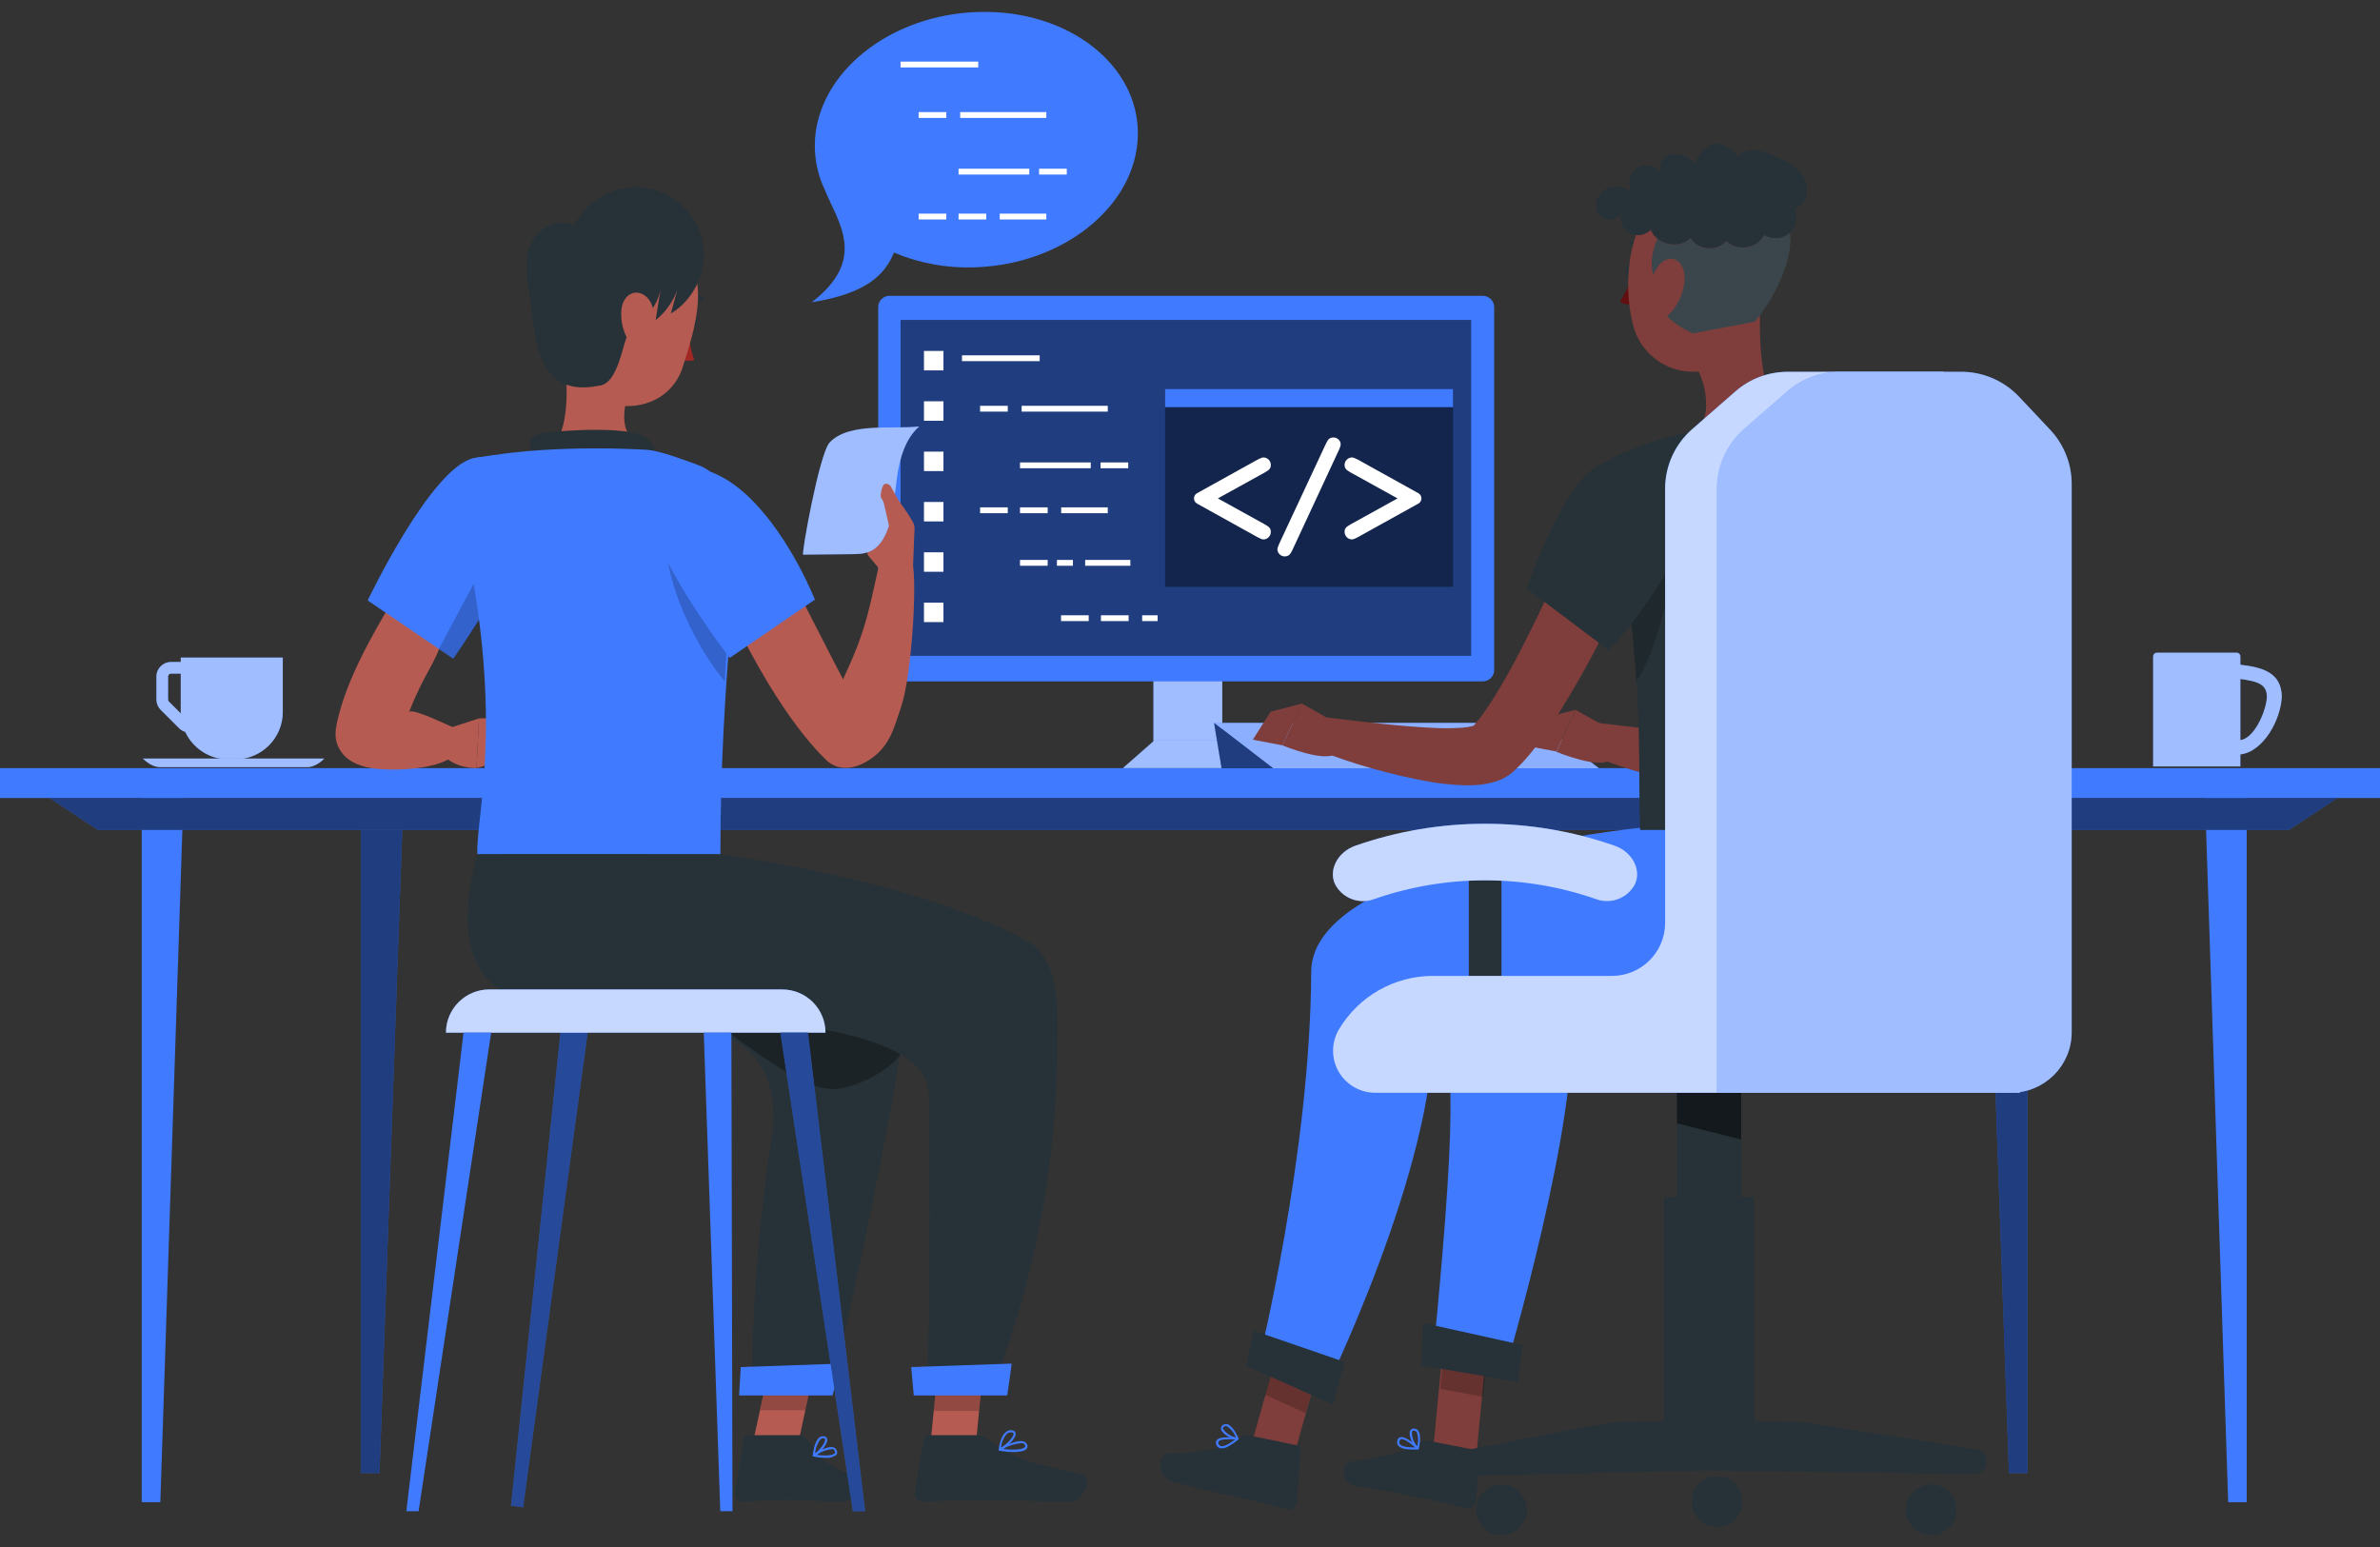
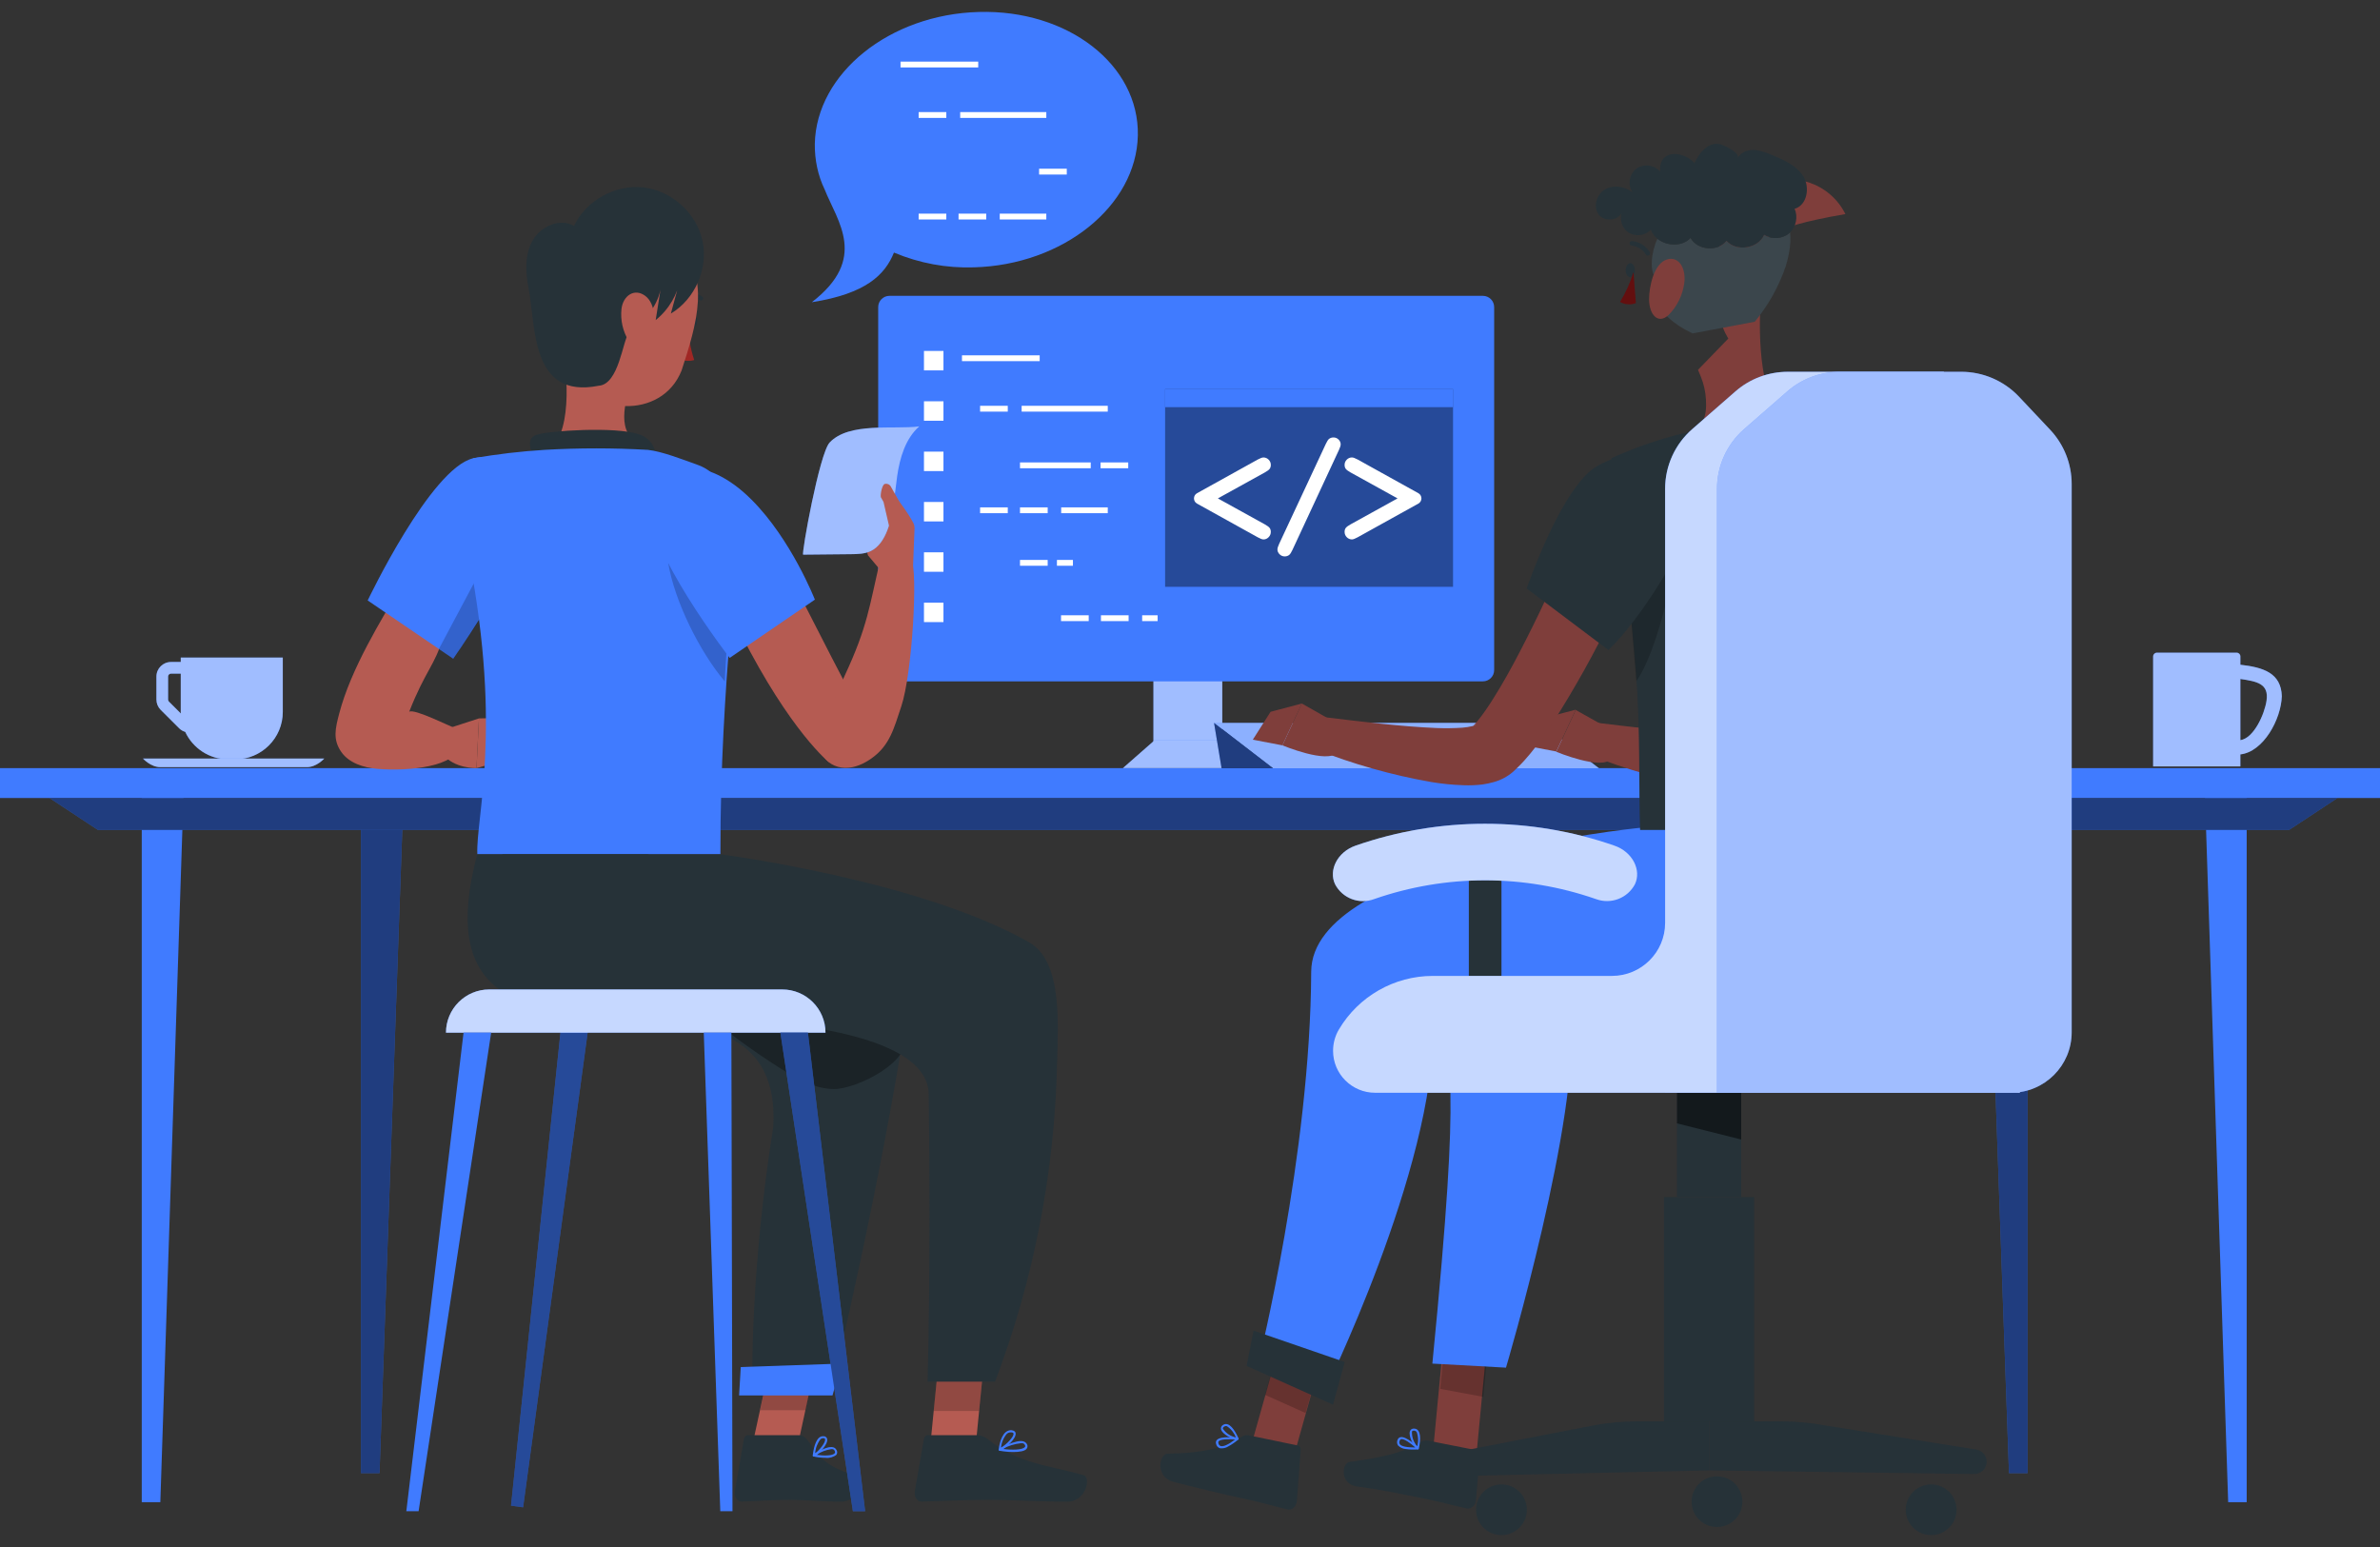
<svg xmlns="http://www.w3.org/2000/svg" xmlns:xlink="http://www.w3.org/1999/xlink" version="1.1" id="Layer_1" x="0px" y="0px" width="400px" height="260px" viewBox="50 120 400 260" enable-background="new 50 120 400 260" xml:space="preserve">
  <rect x="50" y="120" width="400" height="260" fill="#333333" stroke="none" />
  <g>
    <rect x="50" y="249.096" fill="#407BFF" width="400" height="5.021" />
    <polygon fill="#407BFF" points="73.825,252.7 73.825,372.473 76.947,372.473 80.872,252.7  " />
    <polygon fill="#407BFF" points="110.664,256.616 110.664,367.579 113.785,367.579 117.711,256.616  " />
    <g>
      <g opacity="0.5">
        <g>
          <g>
            <defs>
              <rect id="SVGID_1_" x="110.664" y="256.615" width="7.046" height="110.963" />
            </defs>
            <clipPath id="SVGID_2_">
              <use xlink:href="#SVGID_1_" overflow="visible" />
            </clipPath>
            <polygon clip-path="url(#SVGID_2_)" points="110.664,256.616 110.664,367.579 113.785,367.579 117.711,256.616      " />
          </g>
        </g>
      </g>
    </g>
    <polygon fill="#407BFF" points="427.595,252.7 427.595,372.473 424.484,372.473 420.547,252.7  " />
    <polygon fill="#407BFF" points="390.765,256.616 390.765,367.579 387.645,367.579 383.719,256.616  " />
    <g>
      <g opacity="0.5">
        <g>
          <g>
            <defs>
              <rect id="SVGID_3_" x="383.719" y="256.615" width="7.048" height="110.963" />
            </defs>
            <clipPath id="SVGID_4_">
              <use xlink:href="#SVGID_3_" overflow="visible" />
            </clipPath>
            <polygon clip-path="url(#SVGID_4_)" points="390.765,256.616 390.765,367.579 387.645,367.579 383.719,256.616      " />
          </g>
        </g>
      </g>
    </g>
    <polygon fill="#407BFF" points="434.709,259.491 66.466,259.491 58.321,254.118 442.855,254.118  " />
    <g>
      <g opacity="0.5">
        <g>
          <g>
            <defs>
              <rect id="SVGID_5_" x="58.321" y="254.118" width="384.534" height="5.374" />
            </defs>
            <clipPath id="SVGID_6_">
              <use xlink:href="#SVGID_5_" overflow="visible" />
            </clipPath>
            <polygon clip-path="url(#SVGID_6_)" points="434.709,259.491 66.466,259.491 58.321,254.118 442.855,254.118      " />
          </g>
        </g>
      </g>
    </g>
    <g>
      <path fill="#407BFF" d="M76.289,233.701v3.875c0,0.652,0.255,1.266,0.717,1.728l3.115,3.107c0.286,0.285,0.632,0.479,1.009,0.595    c1.27,2.725,4.03,4.618,7.242,4.618h1.164c4.414,0,7.994-3.569,7.994-7.972v-9.135H80.38v0.741h-1.64    C77.388,231.256,76.289,232.353,76.289,233.701 M78.252,233.701c0-0.268,0.218-0.486,0.488-0.486h1.64v6.437    c0,0.087,0.009,0.174,0.012,0.26l-1.996-1.992c-0.091-0.091-0.144-0.216-0.144-0.344V233.701z" />
      <g opacity="0.5">
        <g>
          <g>
            <defs>
              <rect id="SVGID_7_" x="76.289" y="230.515" width="21.239" height="17.109" />
            </defs>
            <clipPath id="SVGID_8_">
              <use xlink:href="#SVGID_7_" overflow="visible" />
            </clipPath>
            <path clip-path="url(#SVGID_8_)" fill="#FFFFFF" d="M76.289,233.701v3.875c0,0.652,0.255,1.266,0.717,1.728l3.115,3.107       c0.286,0.285,0.632,0.479,1.009,0.595c1.27,2.725,4.03,4.618,7.242,4.618h1.164c4.414,0,7.994-3.569,7.994-7.972v-9.135H80.38       v0.741h-1.64C77.388,231.256,76.289,232.353,76.289,233.701 M78.252,233.701c0-0.268,0.218-0.486,0.488-0.486h1.64v6.437       c0,0.087,0.009,0.174,0.012,0.26l-1.996-1.992c-0.091-0.091-0.144-0.216-0.144-0.344V233.701z" />
          </g>
        </g>
      </g>
      <path fill="#407BFF" d="M101.598,248.931h-24.67c-1.603,0-2.905-1.448-2.905-1.448h30.479    C104.504,247.484,103.202,248.931,101.598,248.931" />
      <g opacity="0.5">
        <g>
          <g>
            <defs>
              <rect id="SVGID_9_" x="74.025" y="247.483" width="30.479" height="1.449" />
            </defs>
            <clipPath id="SVGID_10_">
              <use xlink:href="#SVGID_9_" overflow="visible" />
            </clipPath>
            <path clip-path="url(#SVGID_10_)" fill="#FFFFFF" d="M101.598,248.931h-24.67c-1.603,0-2.905-1.448-2.905-1.448h30.479       C104.504,247.484,103.202,248.931,101.598,248.931" />
          </g>
        </g>
      </g>
      <path fill="#407BFF" d="M433.5,236.996c-0.129-3.886-3.092-4.837-6.966-5.277v-1.418c-0.006-0.343-0.289-0.612-0.63-0.605h-0.014    h-13.363c-0.347-0.015-0.64,0.256-0.655,0.604v0.002v18.512h14.66v-2.023C430.414,246.355,433.383,240.889,433.5,236.996     M426.534,244.396v-10.282c2.847,0.418,4.813,0.807,4.396,3.646C430.592,240.028,428.808,244.062,426.534,244.396" />
      <g opacity="0.5">
        <g>
          <g>
            <defs>
              <rect id="SVGID_11_" x="411.874" y="229.695" width="21.626" height="19.119" />
            </defs>
            <clipPath id="SVGID_12_">
              <use xlink:href="#SVGID_11_" overflow="visible" />
            </clipPath>
            <path clip-path="url(#SVGID_12_)" fill="#FFFFFF" d="M433.5,236.996c-0.129-3.886-3.092-4.837-6.966-5.277v-1.418       c-0.006-0.343-0.289-0.612-0.63-0.605h-0.014h-13.363c-0.347-0.015-0.64,0.256-0.655,0.604v0.002v18.512h14.66v-2.023       C430.414,246.355,433.383,240.889,433.5,236.996 M426.534,244.396v-10.282c2.847,0.418,4.813,0.807,4.396,3.646       C430.592,240.028,428.808,244.062,426.534,244.396" />
          </g>
        </g>
      </g>
    </g>
    <rect x="243.854" y="225.221" fill="#407BFF" width="11.568" height="23.448" />
    <g>
      <g opacity="0.5">
        <g>
          <g>
            <defs>
              <rect id="SVGID_13_" x="243.853" y="225.22" width="11.569" height="23.449" />
            </defs>
            <clipPath id="SVGID_14_">
              <use xlink:href="#SVGID_13_" overflow="visible" />
            </clipPath>
            <rect x="243.854" y="225.221" clip-path="url(#SVGID_14_)" fill="#FFFFFF" width="11.568" height="23.448" />
          </g>
        </g>
      </g>
    </g>
    <polygon fill="#407BFF" points="260.647,249.089 238.727,249.089 244.073,244.394 255.3,244.394  " />
    <g>
      <g opacity="0.5">
        <g>
          <g>
            <defs>
              <rect id="SVGID_15_" x="238.727" y="244.394" width="21.919" height="4.695" />
            </defs>
            <clipPath id="SVGID_16_">
              <use xlink:href="#SVGID_15_" overflow="visible" />
            </clipPath>
            <polygon clip-path="url(#SVGID_16_)" fill="#FFFFFF" points="260.647,249.089 238.727,249.089 244.073,244.394 255.3,244.394             " />
          </g>
        </g>
      </g>
    </g>
    <polygon fill="#407BFF" points="308.839,241.497 254.042,241.497 263.946,249.118 318.731,249.118  " />
    <g>
      <g opacity="0.4">
        <g>
          <g>
            <defs>
              <rect id="SVGID_17_" x="254.042" y="241.497" width="64.688" height="7.62" />
            </defs>
            <clipPath id="SVGID_18_">
              <use xlink:href="#SVGID_17_" overflow="visible" />
            </clipPath>
            <polygon clip-path="url(#SVGID_18_)" fill="#FFFFFF" points="308.839,241.497 254.042,241.497 263.946,249.118        318.731,249.118      " />
          </g>
        </g>
      </g>
    </g>
    <polygon fill="#407BFF" points="255.309,249.118 254.042,241.497 263.946,249.118  " />
    <g>
      <g opacity="0.5">
        <g>
          <g>
            <defs>
              <rect id="SVGID_19_" x="254.042" y="241.497" width="9.903" height="7.62" />
            </defs>
            <clipPath id="SVGID_20_">
              <use xlink:href="#SVGID_19_" overflow="visible" />
            </clipPath>
            <polygon clip-path="url(#SVGID_20_)" points="255.309,249.118 254.042,241.497 263.946,249.118      " />
          </g>
        </g>
      </g>
      <path fill="#407BFF" d="M199.489,169.721h99.736c1.045,0,1.894,0.845,1.894,1.889v61.015c0,1.043-0.847,1.889-1.894,1.889h-99.736    c-1.043,0-1.892-0.845-1.892-1.889V171.61C197.596,170.567,198.446,169.721,199.489,169.721" />
      <g opacity="0.5">
        <g>
          <g>
            <defs>
-               <rect id="SVGID_21_" x="201.358" y="173.771" width="95.894" height="56.463" />
-             </defs>
+               </defs>
            <clipPath id="SVGID_22_">
              <use xlink:href="#SVGID_21_" overflow="visible" />
            </clipPath>
            <rect x="201.358" y="173.771" clip-path="url(#SVGID_22_)" width="95.895" height="56.464" />
          </g>
        </g>
      </g>
      <g opacity="0.4">
        <g>
          <g>
            <defs>
              <rect id="SVGID_23_" x="245.816" y="185.384" width="48.39" height="33.236" />
            </defs>
            <clipPath id="SVGID_24_">
              <use xlink:href="#SVGID_23_" overflow="visible" />
            </clipPath>
            <rect x="245.816" y="185.384" clip-path="url(#SVGID_24_)" width="48.39" height="33.236" />
          </g>
        </g>
      </g>
      <rect x="245.816" y="185.384" fill="#407BFF" width="48.39" height="3.045" />
      <path fill="#FFFFFF" d="M254.683,203.765l7.911,4.374c0.396,0.223,0.662,0.42,0.792,0.595c0.13,0.174,0.195,0.395,0.195,0.665    c0,0.341-0.122,0.637-0.368,0.887c-0.247,0.249-0.532,0.375-0.858,0.375c-0.215,0-0.536-0.12-0.964-0.356l-10.206-5.663    c-0.688-0.381-0.688-1.368,0-1.75l10.206-5.662c0.428-0.23,0.745-0.345,0.952-0.345c0.334,0,0.625,0.123,0.87,0.368    c0.248,0.247,0.37,0.54,0.37,0.881c0,0.269-0.065,0.492-0.197,0.666c-0.13,0.174-0.395,0.372-0.792,0.594L254.683,203.765z" />
      <path fill="#FFFFFF" d="M275.037,195.611l-7.828,16.832c-0.197,0.42-0.377,0.693-0.536,0.82c-0.207,0.167-0.456,0.25-0.75,0.25    c-0.333,0-0.622-0.118-0.864-0.357c-0.243-0.237-0.364-0.507-0.364-0.808c0-0.214,0.097-0.527,0.286-0.939l7.853-16.819    c0.199-0.419,0.373-0.693,0.523-0.82c0.216-0.166,0.465-0.25,0.751-0.25c0.333,0,0.619,0.117,0.858,0.35    c0.237,0.234,0.356,0.502,0.356,0.804C275.324,194.886,275.229,195.199,275.037,195.611" />
      <path fill="#FFFFFF" d="M284.881,203.765l-7.912-4.374c-0.396-0.223-0.659-0.42-0.791-0.594c-0.131-0.174-0.196-0.397-0.196-0.666    c0-0.341,0.123-0.634,0.368-0.881c0.247-0.245,0.537-0.368,0.87-0.368c0.207,0,0.525,0.114,0.955,0.345l10.204,5.662    c0.688,0.382,0.688,1.369,0,1.75l-10.204,5.663c-0.43,0.237-0.748,0.356-0.955,0.356c-0.337,0-0.631-0.126-0.878-0.377    c-0.233-0.237-0.36-0.551-0.36-0.884c0-0.27,0.065-0.492,0.196-0.665c0.132-0.175,0.395-0.373,0.791-0.595L284.881,203.765z" />
      <rect x="205.289" y="178.982" fill="#FFFFFF" width="3.276" height="3.268" />
      <rect x="205.289" y="187.444" fill="#FFFFFF" width="3.276" height="3.268" />
      <rect x="205.289" y="195.904" fill="#FFFFFF" width="3.276" height="3.268" />
      <rect x="205.289" y="204.366" fill="#FFFFFF" width="3.276" height="3.268" />
      <rect x="205.289" y="212.826" fill="#FFFFFF" width="3.276" height="3.268" />
      <rect x="205.289" y="221.286" fill="#FFFFFF" width="3.276" height="3.268" />
      <rect x="211.677" y="179.719" fill="#FFFFFF" width="13.06" height="0.979" />
      <rect x="214.721" y="188.202" fill="#FFFFFF" width="4.652" height="0.979" />
      <rect x="234.967" y="197.719" fill="#FFFFFF" width="4.652" height="0.979" />
      <rect x="214.721" y="205.271" fill="#FFFFFF" width="4.652" height="0.979" />
      <rect x="221.429" y="205.271" fill="#FFFFFF" width="4.652" height="0.979" />
      <rect x="221.429" y="197.719" fill="#FFFFFF" width="11.886" height="0.979" />
      <rect x="228.352" y="205.271" fill="#FFFFFF" width="7.827" height="0.979" />
      <rect x="228.326" y="223.409" fill="#FFFFFF" width="4.651" height="0.979" />
      <rect x="235.034" y="223.409" fill="#FFFFFF" width="4.65" height="0.979" />
      <rect x="241.959" y="223.409" fill="#FFFFFF" width="2.598" height="0.979" />
      <rect x="221.705" y="188.202" fill="#FFFFFF" width="14.474" height="0.979" />
      <rect x="221.429" y="214.106" fill="#FFFFFF" width="4.652" height="0.979" />
      <rect x="227.635" y="214.106" fill="#FFFFFF" width="2.688" height="0.979" />
-       <rect x="232.381" y="214.106" fill="#FFFFFF" width="7.595" height="0.979" />
    </g>
    <g>
      <path fill="#407BFF" d="M241.234,142.759c-0.239,11.848-12.579,21.777-27.563,22.173c-4.595,0.154-9.141-0.687-13.425-2.481    c-1.505,3.722-4.688,6.913-13.807,8.342c9.515-7.332,4.312-13.533,2.141-18.991c-1.102-2.282-1.667-4.912-1.636-7.616    c0.241-11.853,12.581-21.778,27.564-22.173C229.501,121.586,241.474,130.912,241.234,142.759" />
      <rect x="201.349" y="130.355" fill="#FFFFFF" width="13.059" height="0.979" />
      <rect x="204.393" y="138.839" fill="#FFFFFF" width="4.651" height="0.979" />
      <rect x="224.638" y="148.355" fill="#FFFFFF" width="4.652" height="0.979" />
      <rect x="204.393" y="155.907" fill="#FFFFFF" width="4.651" height="0.979" />
      <rect x="211.101" y="155.907" fill="#FFFFFF" width="4.652" height="0.979" />
-       <rect x="211.101" y="148.355" fill="#FFFFFF" width="11.886" height="0.979" />
      <rect x="218.025" y="155.907" fill="#FFFFFF" width="7.826" height="0.979" />
      <rect x="211.376" y="138.839" fill="#FFFFFF" width="14.475" height="0.979" />
    </g>
    <polygon fill="#7F3E3B" points="297.887,367.193 290.733,365.059 292.402,347.564 299.555,349.699  " />
    <g>
      <g opacity="0.2" enable-background="new    ">
        <g>
          <g>
            <defs>
              <rect id="SVGID_25_" x="292.059" y="343.622" width="8.086" height="11.143" />
            </defs>
            <clipPath id="SVGID_26_">
              <use xlink:href="#SVGID_25_" overflow="visible" />
            </clipPath>
            <polygon clip-path="url(#SVGID_26_)" points="300.145,345.746 292.99,343.622 292.059,353.424 299.29,354.765      " />
          </g>
        </g>
      </g>
      <path fill="#407BFF" d="M340.229,259.139c0,0-49.193,4.141-47.984,25.455c0.989,17.448,3.58,12.705-1.512,64.582l12.375,0.681    c0,0,12.589-42.434,10.893-59.29c13.865,0,45.609,1.214,50.223-11.269c2.291-6.34,3.404-13.039,3.287-19.776L340.229,259.139z" />
-       <polygon fill="#263238" points="305.076,352.246 288.904,349.485 289.17,342.348 305.91,346.058   " />
      <path fill="#263238" d="M289.996,362.124l8.263,1.63c0.291,0.044,0.5,0.352,0.472,0.694l-0.687,7.795    c-0.126,0.839-0.797,1.407-1.512,1.282c-2.866-0.624-4.221-1.086-7.851-1.804c-2.237-0.439-7.351-1.516-10.461-1.861    c-3.111-0.347-2.737-3.977-1.394-4.163c6.045-0.797,9.479-1.769,11.825-3.283C289.061,362.144,289.532,362.042,289.996,362.124" />
      <path fill="#407BFF" d="M286.289,363.538c0.65,0.087,1.31,0.106,1.963,0.059c0.067-0.001,0.127-0.045,0.147-0.107    c0.033-0.058,0.033-0.129,0-0.186c-0.207-0.205-2.062-1.957-3.013-1.762c-0.225,0.039-0.408,0.196-0.481,0.411    c-0.157,0.312-0.134,0.687,0.06,0.979C285.316,363.287,285.789,363.504,286.289,363.538 M287.87,363.272    c-1.366,0-2.326-0.157-2.61-0.559c-0.114-0.191-0.114-0.433,0-0.626c0.031-0.107,0.117-0.188,0.225-0.216    C285.985,361.764,287.104,362.587,287.87,363.272" />
      <path fill="#407BFF" d="M288.262,363.595h0.078c0.058-0.021,0.102-0.068,0.117-0.127c0-0.088,0.541-2.174-0.088-3.006    c-0.155-0.227-0.412-0.361-0.687-0.362c-0.303-0.043-0.596,0.126-0.707,0.411c-0.305,0.773,0.54,2.486,1.198,3.044    C288.197,363.581,288.229,363.594,288.262,363.595 M287.752,360.453c0.14,0.022,0.263,0.101,0.343,0.215    c0.288,0.773,0.32,1.616,0.088,2.409c-0.594-0.671-0.91-1.543-0.881-2.438c0-0.098,0.106-0.205,0.362-0.194L287.752,360.453z" />
      <polygon fill="#7F3E3B" points="265.994,369.915 259.183,366.861 263.894,350.1 270.703,353.154   " />
      <g opacity="0.2" enable-background="new    ">
        <g>
          <g>
            <defs>
              <rect id="SVGID_27_" x="262.619" y="345.787" width="9.234" height="11.699" />
            </defs>
            <clipPath id="SVGID_28_">
              <use xlink:href="#SVGID_27_" overflow="visible" />
            </clipPath>
            <polygon clip-path="url(#SVGID_28_)" points="271.854,348.842 265.044,345.787 262.619,354.431 269.431,357.486      " />
          </g>
        </g>
      </g>
      <path fill="#407BFF" d="M325.588,259.139c-0.324,0-55.149,5.63-55.218,24.182c-0.119,30.683-8.901,65.855-8.901,65.855    l10.835,5.355c0,0,18.871-38.129,18.586-62.046c15.081-4.318,54.099,2.937,58.71-9.536c3.779-10.202,1.738-23.81,1.738-23.81    L325.588,259.139L325.588,259.139z" />
      <polygon fill="#263238" points="274.036,356.083 259.512,349.564 260.682,343.632 275.999,348.909   " />
      <path fill="#263238" d="M259.862,361.228l8.281,1.716c0.286,0.053,0.489,0.39,0.462,0.763l-0.647,8.568    c-0.111,0.931-0.782,1.567-1.501,1.425c0-0.001,0-0.001-0.002-0.001c-2.865-0.66-4.219-1.169-7.851-1.919    c-2.236-0.457-8.33-1.935-11.402-2.733c-3.071-0.801-2.384-4.704-0.981-4.729c6.074-0.089,10.009-1.081,12.346-2.771    C258.958,361.259,259.412,361.145,259.862,361.228" />
      <path fill="#407BFF" d="M256.459,363.079c0.577-0.312,1.119-0.686,1.616-1.113c0.055-0.045,0.078-0.117,0.057-0.186    c-0.021-0.063-0.076-0.108-0.144-0.114c-0.287-0.045-2.819-0.373-3.477,0.355c-0.147,0.171-0.197,0.402-0.132,0.618    c0.057,0.346,0.295,0.634,0.624,0.756C255.511,363.476,256.031,363.362,256.459,363.079 M257.567,361.935    c-1.065,0.835-1.958,1.241-2.428,1.097c-0.209-0.091-0.353-0.289-0.376-0.514c-0.036-0.104-0.014-0.22,0.062-0.3    C255.175,361.867,256.549,361.839,257.567,361.935" />
      <path fill="#407BFF" d="M258.075,361.966l0.072-0.052c0.036-0.045,0.042-0.105,0.018-0.158c-0.052-0.07-0.858-2.076-1.857-2.381    c-0.261-0.084-0.542-0.039-0.763,0.117c-0.269,0.148-0.402,0.461-0.324,0.755c0.211,0.804,1.905,1.681,2.773,1.74    C258.024,361.988,258.05,361.979,258.075,361.966 M255.792,359.736c0.125-0.069,0.272-0.084,0.408-0.041    c0.692,0.457,1.221,1.118,1.513,1.893c-0.88-0.185-1.656-0.701-2.168-1.442c-0.058-0.077-0.033-0.229,0.18-0.372L255.792,359.736z    " />
      <path fill="#7F3E3B" d="M344.214,199.946c1.443,3.094,2.629,6.07,3.817,9.164c1.187,3.094,2.237,6.188,3.209,9.359    c0.972,3.172,1.816,6.423,2.493,9.79c0.738,3.5,1.106,7.067,1.099,10.642c-0.012,2.101-0.326,4.187-0.932,6.198    c-0.384,1.231-0.934,2.404-1.639,3.485c-0.41,0.613-0.88,1.184-1.403,1.703l-0.424,0.41c-0.235,0.197-0.49,0.411-0.735,0.579    c-0.414,0.284-0.854,0.525-1.315,0.724c-0.68,0.301-1.39,0.527-2.119,0.677c-0.573,0.12-1.152,0.206-1.736,0.254    c-0.997,0.062-1.997,0.062-2.994,0c-1.771-0.085-3.534-0.281-5.28-0.589c-6.513-1.182-12.894-3.003-19.048-5.443l1.425-5.394    c6.23,0.744,12.59,1.536,18.585,1.811c1.491,0,2.944,0.069,4.299,0c0.603-0.03,1.204-0.106,1.794-0.224    c0.491-0.088,0.915-0.266,0.767-0.255c-0.098,0.033-0.189,0.08-0.275,0.138c-0.098,0.058-0.19,0.127-0.274,0.206    c0,0,0.05-0.079,0.088-0.167c0.129-0.28,0.227-0.572,0.296-0.872c0.218-1.077,0.309-2.174,0.266-3.271    c-0.144-2.803-0.562-5.588-1.247-8.311c-0.667-2.937-1.531-5.794-2.473-8.704c-0.943-2.907-1.963-5.814-3.082-8.712    s-2.296-5.806-3.455-8.538L344.214,199.946z" />
      <path fill="#7F3E3B" d="M321.339,242.974l-6.507-3.652l-3.269,7.03c0,0,7.605,3.161,9.206,1.185L321.339,242.974z" />
      <polygon fill="#7F3E3B" points="309.563,240.654 306.59,245.353 311.564,246.303 314.834,239.273   " />
      <path fill="#7F3E3B" d="M329.042,205.53c-1.246,3.123-2.552,6.109-3.926,9.134c-1.372,3.025-2.746,6.001-4.199,8.978    c-2.923,6.06-6.2,11.945-9.813,17.622c-0.98,1.449-1.962,2.888-3.061,4.327c-0.55,0.724-1.157,1.44-1.806,2.174    c-0.353,0.372-0.638,0.713-1.05,1.096l-0.589,0.568l-0.333,0.312c-0.934,0.798-2.034,1.379-3.22,1.704    c-0.625,0.177-1.26,0.311-1.903,0.401c-1.047,0.125-2.104,0.169-3.161,0.126c-1.82-0.059-3.638-0.237-5.436-0.538    c-6.652-1.171-13.169-3.015-19.447-5.501l1.432-5.405c6.35,0.763,12.835,1.576,18.939,1.831c1.439,0.055,2.881,0.036,4.316-0.059    c0.581-0.047,1.154-0.138,1.718-0.274c0.186-0.043,0.362-0.108,0.53-0.196c0.06,0,0-0.067-0.267,0.099    c-0.096,0.054-0.184,0.119-0.264,0.196c0,0,0.066-0.088,0.098-0.118l0.273-0.304c0.179-0.176,0.394-0.469,0.599-0.705    c0.402-0.51,0.814-1.058,1.227-1.654c0.814-1.165,1.609-2.458,2.396-3.77c1.569-2.624,3.032-5.414,4.464-8.233    c1.434-2.82,2.806-5.698,4.161-8.596c2.698-5.775,5.338-11.7,7.851-17.524L329.042,205.53z" />
      <path fill="#7F3E3B" d="M275.317,241.94l-6.517-3.701l-3.268,7.03c0,0,7.605,3.171,9.215,1.195L275.317,241.94z" />
      <polygon fill="#7F3E3B" points="263.541,239.628 260.557,244.317 265.532,245.268 268.8,238.238   " />
      <path fill="#7F3E3B" d="M345.893,170.794l-4.161,4.807l-6.35,6.554c0.13,0.322,0.305,0.742,0.485,1.187    c0.488,1.208,0.777,2.491,0.847,3.792c0.138,2.627-0.115,4.848-4.267,6.629c0,0-4.356,5.678,6.005,4.101    c10.363-1.575,11.924-6.94,11.924-6.94C345.783,187.662,345.529,176.824,345.893,170.794" />
      <path fill="#263238" d="M324.764,165.37c0,0.646-0.324,1.195-0.757,1.213c-0.43,0.02-0.774-0.489-0.784-1.135    c-0.01-0.646,0.334-1.195,0.757-1.214C324.402,164.215,324.754,164.723,324.764,165.37" />
      <path fill="#263238" d="M326.934,162.963c-0.129-0.001-0.247-0.068-0.314-0.177c-0.514-0.843-1.392-1.4-2.375-1.508    c-0.209-0.01-0.374-0.182-0.374-0.391c0.006-0.21,0.183-0.377,0.394-0.372c1.24,0.109,2.354,0.799,3.003,1.86    c0.109,0.18,0.058,0.412-0.117,0.528C327.083,162.941,327.01,162.963,326.934,162.963" />
      <path fill="#630F0F" d="M324.529,165.733c-0.527,1.763-1.286,3.447-2.258,5.011c0.816,0.46,1.796,0.531,2.67,0.197    L324.529,165.733z" />
-       <path fill="#7F3E3B" d="M346.481,162.111c-0.383,7.989-0.206,12.727-4.18,16.956c-3.871,4.258-10.469,4.577-14.737,0.714    c-1.563-1.416-2.66-3.272-3.143-5.325c-1.806-7.078-0.864-18.953,6.869-22.517c5.215-2.578,11.538-0.45,14.123,4.754    C346.245,158.371,346.614,160.24,346.481,162.111" />
+       <path fill="#7F3E3B" d="M346.481,162.111c-0.383,7.989-0.206,12.727-4.18,16.956c-1.563-1.416-2.66-3.272-3.143-5.325c-1.806-7.078-0.864-18.953,6.869-22.517c5.215-2.578,11.538-0.45,14.123,4.754    C346.245,158.371,346.614,160.24,346.481,162.111" />
      <path fill="#263238" d="M350.115,164.774c-1.158,3.387-2.916,6.54-5.202,9.3l-10.421,1.958c0,0-8.235-3.436-6.035-9.095    c-1.394-1.175-0.874-4.807,0.107-6.805c1.571,1.253,4.151,1.362,5.563-0.146c1.139,2.085,4.555,2.379,6.036,0.499    c1.698,1.88,5.318,1.302,6.34-1.018c1.256,0.822,3.059,0.705,4.199-0.274c0.048-0.049,0.098-0.088,0.146-0.137    C351.018,160.486,350.851,162.356,350.115,164.774" />
      <g opacity="0.1">
        <g>
          <g>
            <defs>
              <rect id="SVGID_29_" x="327.605" y="159.057" width="23.304" height="16.976" />
            </defs>
            <clipPath id="SVGID_30_">
              <use xlink:href="#SVGID_29_" overflow="visible" />
            </clipPath>
            <path clip-path="url(#SVGID_30_)" fill="#FFFFFF" d="M350.115,164.774c-1.158,3.387-2.916,6.54-5.202,9.3l-10.421,1.958       c0,0-8.235-3.436-6.035-9.095c-1.394-1.175-0.874-4.807,0.107-6.805c1.571,1.253,4.151,1.362,5.563-0.146       c1.139,2.085,4.555,2.379,6.036,0.499c1.698,1.88,5.318,1.302,6.34-1.018c1.256,0.822,3.059,0.705,4.199-0.274       c0.048-0.049,0.098-0.088,0.146-0.137C351.018,160.486,350.851,162.356,350.115,164.774" />
          </g>
        </g>
      </g>
      <path fill="#263238" d="M351.615,155.092c0.589,1.312,0.265,2.965-0.765,3.965c-0.05,0.048-0.1,0.088-0.147,0.137    c-1.139,0.979-2.943,1.097-4.199,0.274c-1.02,2.32-4.64,2.898-6.338,1.018c-1.483,1.88-4.897,1.586-6.036-0.499    c-1.412,1.508-3.994,1.399-5.563,0.146c-0.412-0.323-0.757-0.734-0.981-1.213c-0.06-0.108-0.1-0.216-0.138-0.323    c-0.089,0.097-0.179,0.186-0.274,0.264c-0.952,0.783-2.453,0.9-3.494,0.206c-0.854-0.568-1.326-1.626-1.255-2.633    c0.009-0.216,0.048-0.422,0.107-0.627c-0.079,0.147-0.179,0.284-0.296,0.402c-0.854,0.91-2.66,0.95-3.494-0.088    c-1.04-1.283-0.45-3.417,0.972-4.269c0.569-0.333,1.198-0.49,1.845-0.49c1.002,0,2.021,0.363,2.817,0.97    c-0.855-1.224-0.551-3.094,0.647-3.985c1.196-0.881,3.082-0.636,4.002,0.528c-0.127-1.39,0.335-2.222,1.05-2.653    c1.355-0.783,3.611-0.107,4.712,1.205c0,0,1.51-3.643,4.12-3.23c0.569,0.078,3.249,1.263,3.18,2.222    c0,0.069-0.019,0.127-0.05,0.187c0.04-0.078,0.079-0.147,0.129-0.216c0.51-0.802,1.539-1.204,2.513-1.185    c1.05,0.01,2.051,0.411,3.022,0.803c2.029,0.832,4.189,1.763,5.366,3.613C354.236,151.479,353.726,154.504,351.615,155.092" />
      <path fill="#7F3E3B" d="M333.057,167.679c-0.285,1.975-1.193,3.805-2.591,5.228c-1.777,1.694-3.289,0-3.309-2.575    c0-2.329,0.874-6.02,2.944-6.705S333.439,165.145,333.057,167.679" />
      <path fill="#263238" d="M364.438,193.703c-0.735-1.958-4.17-3.916-6.278-3.916h-1.396c-2.433,0-5.464,0.196-8.408,0.538    c-5.61,0.621-11.18,1.555-16.683,2.8c-2.531,0.666-4.976,1.508-6.919,2.232c-2.473,0.979-3.925,1.635-3.925,1.635    s2.71,18,4.111,35.877c0.779,9.949,0.458,19.829,0.707,26.622h41.862c1.443-8.164,1.216-15.285,1.332-30.028    C368.911,220.613,367.47,201.761,364.438,193.703" />
      <g opacity="0.2" enable-background="new    ">
        <g>
          <g>
            <defs>
              <rect id="SVGID_31_" x="324.035" y="207.8" width="8.607" height="26.698" />
            </defs>
            <clipPath id="SVGID_32_">
              <use xlink:href="#SVGID_31_" overflow="visible" />
            </clipPath>
            <path clip-path="url(#SVGID_32_)" d="M324.035,222.876c0.314,3.75,0.639,7.686,0.981,11.621       c4.906-7.146,7.626-26.698,7.626-26.698L324.035,222.876z" />
          </g>
        </g>
      </g>
      <path fill="#263238" d="M318.464,198.308c-5.995,3.368-11.874,20.602-11.874,20.602l13.728,10.335    c5.24-4.945,12.904-17.211,13.738-22.116C335.402,199.601,328.071,192.944,318.464,198.308" />
      <path fill="#263238" d="M306.615,373.741c0,2.352-1.911,4.259-4.269,4.259c-2.359,0-4.271-1.906-4.271-4.259    s1.911-4.26,4.271-4.26C304.704,369.481,306.615,371.388,306.615,373.741" />
      <path fill="#263238" d="M370.293,373.741c0,2.352,1.911,4.259,4.269,4.259s4.271-1.906,4.271-4.259s-1.913-4.26-4.271-4.26    S370.293,371.388,370.293,373.741" />
      <path fill="#263238" d="M334.299,372.38c0,2.352,1.911,4.259,4.269,4.259c2.359,0,4.271-1.906,4.271-4.259    s-1.911-4.261-4.271-4.261C336.21,368.119,334.299,370.028,334.299,372.38" />
      <path fill="#263238" d="M337.243,367.123v-8.232h-12.229c-2.399,0.001-4.795,0.223-7.152,0.665l-22.768,4.413    c-1.124,0.221-1.855,1.304-1.637,2.425c0.193,0.993,1.082,1.701,2.099,1.67L337.243,367.123z" />
      <path fill="#263238" d="M337.243,367.123v-8.232h12.235c2.399,0.001,4.796,0.223,7.154,0.665l25.588,4.081    c1.123,0.218,1.854,1.303,1.637,2.422c-0.194,0.996-1.083,1.702-2.098,1.671L337.243,367.123z" />
      <rect x="329.666" y="321.197" fill="#263238" width="15.144" height="37.703" />
      <rect x="331.846" y="303.653" fill="#263238" width="10.794" height="17.533" />
      <g opacity="0.5" enable-background="new    ">
        <g>
          <g>
            <defs>
              <rect id="SVGID_33_" x="331.846" y="303.653" width="10.794" height="7.861" />
            </defs>
            <clipPath id="SVGID_34_">
              <use xlink:href="#SVGID_33_" overflow="visible" />
            </clipPath>
            <polygon clip-path="url(#SVGID_34_)" points="331.846,308.802 342.64,311.515 342.64,303.653 331.846,303.653      " />
          </g>
        </g>
      </g>
      <rect x="296.862" y="263.982" fill="#263238" width="5.485" height="23.351" />
      <path fill="#407BFF" d="M329.849,303.653V202.146c0-3.844,1.661-7.5,4.562-10.031l7.25-6.333c2.438-2.128,5.564-3.301,8.804-3.301    h26.196l12.801,13.588v107.584H329.849z" />
      <path fill="#407BFF" d="M290.847,284.012h59.761v19.642h-69.497c-3.9,0.002-7.066-3.151-7.07-7.044    c0-1.267,0.342-2.51,0.987-3.599C278.335,287.431,284.35,284.01,290.847,284.012" />
      <g opacity="0.7">
        <g>
          <g>
            <defs>
              <rect id="SVGID_35_" x="274.044" y="182.484" width="115.421" height="121.173" />
            </defs>
            <clipPath id="SVGID_36_">
              <use xlink:href="#SVGID_35_" overflow="visible" />
            </clipPath>
            <path clip-path="url(#SVGID_36_)" fill="#FFFFFF" d="M389.465,196.073v107.584H281.109c-3.896,0-7.064-3.152-7.064-7.048       c0-1.263,0.334-2.508,0.981-3.592c3.307-5.572,9.302-8.999,15.789-8.999h30.101c4.934,0,8.936-3.991,8.936-8.914v-72.961       c0-3.838,1.657-7.5,4.562-10.025l7.252-6.334c2.435-2.133,5.564-3.299,8.804-3.299h26.19L389.465,196.073z" />
          </g>
        </g>
      </g>
      <path fill="#407BFF" d="M338.568,303.653V202.146c0-3.844,1.663-7.5,4.56-10.031l7.254-6.333c2.437-2.128,5.564-3.301,8.804-3.301    h20.416c3.689,0,7.214,1.52,9.738,4.201l5.219,5.54c2.329,2.471,3.624,5.737,3.624,9.131v92.137    c0,5.612-4.56,10.164-10.187,10.164H338.568z" />
      <g opacity="0.5">
        <g>
          <g>
            <defs>
              <rect id="SVGID_37_" x="338.568" y="182.481" width="59.614" height="121.172" />
            </defs>
            <clipPath id="SVGID_38_">
              <use xlink:href="#SVGID_37_" overflow="visible" />
            </clipPath>
            <path clip-path="url(#SVGID_38_)" fill="#FFFFFF" d="M338.568,303.653V202.146c0-3.844,1.663-7.5,4.56-10.031l7.254-6.333       c2.437-2.128,5.564-3.301,8.804-3.301h20.416c3.689,0,7.214,1.52,9.738,4.201l5.219,5.54c2.329,2.471,3.624,5.737,3.624,9.131       v92.137c0,5.612-4.56,10.164-10.187,10.164H338.568z" />
          </g>
        </g>
      </g>
      <path fill="#407BFF" d="M318.234,271.109c-12.072-4.204-25.215-4.204-37.289,0c-2.508,0.943-5.323-0.128-6.564-2.496    c-1.12-2.359,0.383-5.414,3.425-6.48c14.099-4.916,29.45-4.916,43.549,0c3.044,1.057,4.545,4.121,3.426,6.48    C323.537,270.969,320.736,272.037,318.234,271.109" />
      <g opacity="0.7">
        <g>
          <g>
            <defs>
              <rect id="SVGID_39_" x="274.012" y="258.446" width="51.137" height="13.005" />
            </defs>
            <clipPath id="SVGID_40_">
              <use xlink:href="#SVGID_39_" overflow="visible" />
            </clipPath>
            <path clip-path="url(#SVGID_40_)" fill="#FFFFFF" d="M318.234,271.109c-12.072-4.204-25.215-4.204-37.289,0       c-2.508,0.943-5.323-0.128-6.564-2.496c-1.12-2.359,0.383-5.414,3.425-6.48c14.099-4.916,29.45-4.916,43.549,0       c3.044,1.057,4.545,4.121,3.426,6.48C323.537,270.969,320.736,272.037,318.234,271.109" />
          </g>
        </g>
      </g>
    </g>
    <g>
      <path fill="#263238" d="M165.729,173.982c-0.206,0.577-0.061,1.155,0.323,1.282c0.383,0.127,0.853-0.225,1.049-0.802    c0.198-0.579,0.061-1.166-0.313-1.292C166.414,173.042,165.935,173.393,165.729,173.982" />
      <path fill="#A02724" d="M165.62,174.578c0.077,2.018,0.428,4.014,1.05,5.934c-1,0.286-2.076,0.121-2.944-0.451L165.62,174.578z" />
      <path fill="#263238" d="M164.787,170.046c0.072,0.025,0.151,0.025,0.224,0c0.873-0.291,1.834-0.145,2.581,0.392    c0.163,0.118,0.391,0.082,0.508-0.081c0.104-0.144,0.089-0.341-0.035-0.468c-0.936-0.695-2.149-0.896-3.258-0.539    c-0.191,0.065-0.291,0.271-0.226,0.461c0.035,0.105,0.119,0.188,0.226,0.225L164.787,170.046z" />
      <path fill="#B55B52" d="M144.208,176.116c1.099,5.571,2.189,15.782-1.717,19.502c0,0,1.532,5.649,11.915,5.649    c11.413,0,5.455-5.649,5.455-5.649c-6.23-1.488-5.229-6.099-4.139-10.426L144.208,176.116z" />
      <path fill="#B55B52" d="M146.748,166.012c-2.04,7.285-3.611,11.445-1.275,16.35c3.504,7.391,15.745,8.351,19.086-0.112    c2.542-7.788,5.055-16.022-0.951-21.28c-4.272-3.785-10.809-3.399-14.602,0.862C147.939,163.031,147.166,164.463,146.748,166.012" />
      <path fill="#263238" d="M138.837,168.434c-0.531-2.684-0.667-5.62,0.673-8.004c1.344-2.386,4.598-3.847,6.958-2.456    c2.039-4.29,6.968-7.017,11.692-6.471c4.727,0.543,8.902,4.321,9.905,8.96c1.004,4.64-1.237,9.799-5.316,12.24    c0.545-2.002,1.09-4.004,1.634-6.005c-0.468,2.766-1.985,5.342-4.182,7.096c0.316-2.001,0.632-4.002,0.947-6.004    c-0.288,2.826-1.996,5.473-4.456,6.904c0.381-1.401,0.763-2.804,1.145-4.206c-0.169,0.617-1.694,5.023-2.215,5.627    c-0.962,1.121-1.607,8.481-4.99,8.714C139.072,187.138,140.077,174.701,138.837,168.434" />
      <path fill="#B55B52" d="M154.45,171.924c-0.197,1.868,0.224,3.749,1.198,5.356c1.304,2.095,3.218,1.292,3.925-0.852    c0.626-1.958,0.697-5.335-1.119-6.696C156.638,168.37,154.724,169.672,154.45,171.924" />
      <path fill="#B55B52" d="M126.789,242.489c-1.249-0.413-7.086-3.407-8.015-2.873c2.695-6.861,4.375-7.914,5.601-12.28    c0.685-2.44,0.214-4.34-1.304-6.371c-1.725-2.305-2.33-3.473-5.198-3.189c-3.944,6.581-8.912,14.702-10.855,22.12    c-0.655,2.498-1.13,4.392,0.359,6.505c1.313,1.859,3.741,2.61,6.012,2.814c5.47,0.489,13.584-0.514,13.48-3.754    C126.806,243.418,126.789,242.489,126.789,242.489" />
      <path fill="#B55B52" d="M125.863,242.244l4.637-1.502l-0.413,8.353c0,0-3.712,0.132-5.689-2.345L125.863,242.244z" />
      <polygon fill="#B55B52" points="136.289,240.613 135.624,247.5 130.087,249.095 130.5,240.742   " />
      <path fill="#B55B52" d="M189.398,248.174c0,0-6.461-5.052-14.944-21.75c-1.257-2.335-2.46-4.688-3.61-7.061    c-1.156-2.395-2.265-4.738-3.322-7.254l10.026-4.311c2.066,4.488,5.281,9.116,7.556,13.571c2.277,4.456,7.651,15.004,8.323,15.989    c0.335,0.507,0.696,0.926,1.045,1.396l0.517,0.687l-6.468,7.459L189.398,248.174z" />
      <path fill="#B55B52" d="M197.883,215.717l-2.009-2.389l-0.929-3.576l6.056-5.613c0,0,1.467,1.8,2.49,3.738    c0.156,0.295,0.223,0.631,0.211,0.966l-0.248,6.288L197.883,215.717z" />
      <polygon fill="#B55B52" points="195.034,205.879 199.566,201.769 200.999,204.168 194.946,209.752   " />
      <path fill="#B55B52" d="M197.972,213.968c0.159-0.672,0.299,0.646,0.743,0.115c1.34-1.598,3.285-1.773,4.441-0.037    c1.157,1.734,0.168,19.205-1.682,24.678c-1.229,3.636-1.883,6.538-5.025,8.749c-1.299,0.916-2.824,1.606-4.414,1.581    c-1.589-0.023-3.229-0.892-3.831-2.362c-0.932-2.283,2.531-10.504,3.77-13.157C195.855,225.22,196.113,221.858,197.972,213.968" />
      <path fill="#407BFF" d="M184.985,213.217c2.673-0.026,5.347-0.053,8.022-0.078c1.142-0.012,2.329-0.033,3.356-0.531    c1.346-0.654,2.197-2.025,2.741-3.416c1.135-2.902,1.229-6.085,1.68-9.167c0.45-3.083,1.38-6.299,3.717-8.365    c-4.261,0.565-11.793-0.768-15.064,2.714C187.704,196.22,184.656,213.219,184.985,213.217" />
      <g opacity="0.5">
        <g>
          <g>
            <defs>
              <rect id="SVGID_41_" x="184.96" y="191.66" width="19.541" height="21.557" />
            </defs>
            <clipPath id="SVGID_42_">
              <use xlink:href="#SVGID_41_" overflow="visible" />
            </clipPath>
            <path clip-path="url(#SVGID_42_)" fill="#FFFFFF" d="M184.985,213.217c2.673-0.026,5.347-0.053,8.022-0.078       c1.142-0.012,2.329-0.033,3.356-0.531c1.346-0.654,2.197-2.025,2.741-3.416c1.135-2.902,1.229-6.085,1.68-9.167       c0.45-3.083,1.38-6.299,3.717-8.365c-4.261,0.565-11.793-0.768-15.064,2.714C187.704,196.22,184.656,213.219,184.985,213.217" />
          </g>
        </g>
      </g>
      <path fill="#B55B52" d="M198.704,201.334L198.704,201.334c-0.46,0.121-0.765,1.765-0.664,2.228l0.45,0.802l0.916,3.968    l3.061-1.689l-2.76-4.885C199.508,201.404,199.096,201.231,198.704,201.334" />
      <path fill="#407BFF" d="M129.552,197.015c-7.165,1.636-17.757,23.902-17.757,23.902l14.376,9.79    c3.575-5.116,8.444-12.849,11.185-18.454C141.606,203.384,136.873,195.342,129.552,197.015" />
      <path fill="#263238" d="M140.018,197.557c-0.824-1.792-1.717-3.838,0.137-4.475c2.05-0.704,13.277-1.429,17.143-0.108    c2.124,0.577,3.377,2.761,2.8,4.88c-0.007,0.025-0.015,0.049-0.023,0.075L140.018,197.557z" />
      <g opacity="0.2" enable-background="new    ">
        <g>
          <g>
            <defs>
              <rect id="SVGID_43_" x="123.761" y="209.876" width="10.219" height="20.832" />
            </defs>
            <clipPath id="SVGID_44_">
              <use xlink:href="#SVGID_43_" overflow="visible" />
            </clipPath>
            <path clip-path="url(#SVGID_44_)" d="M133.981,209.876l-10.218,19.191l2.409,1.641c0,0,4.63-6.431,7.809-11.993V209.876z" />
          </g>
        </g>
      </g>
      <path fill="#407BFF" d="M173.108,206.814c1.549,7.815-2.069,26.4-2.032,56.757h-40.852c-0.27-6.135,4.204-20.662-1.354-49.602    c-0.179-0.938-0.261-16.786,0.682-16.953c3.956-0.693,7.947-1.163,11.957-1.408c5.786-0.337,11.585-0.337,17.37,0    c2.36,0.237,6.086,1.701,8.433,2.543C170.977,199.469,172.352,203.001,173.108,206.814" />
      <g opacity="0.2" enable-background="new    ">
        <g>
          <g>
            <defs>
              <rect id="SVGID_45_" x="162.297" y="214.596" width="10.03" height="19.918" />
            </defs>
            <clipPath id="SVGID_46_">
              <use xlink:href="#SVGID_45_" overflow="visible" />
            </clipPath>
            <path clip-path="url(#SVGID_46_)" d="M162.297,214.596c1.065,6.434,5.293,14.933,9.506,19.919       c0.167-3.652,0.533-7.465,0.524-10.393L162.297,214.596z" />
          </g>
        </g>
      </g>
      <path fill="#407BFF" d="M159.391,204.928c-0.981,7.216,13.248,25.641,13.248,25.641l14.317-9.791c0,0-3.974-10.152-10.658-16.81    C168.684,196.333,160.51,197.077,159.391,204.928" />
      <polygon fill="#B55B52" points="206.188,364.625 213.822,364.625 215.558,346.973 207.926,346.973   " />
      <g opacity="0.2" enable-background="new    ">
        <g>
          <g>
            <defs>
              <rect id="SVGID_47_" x="206.915" y="348.05" width="8.527" height="9.096" />
            </defs>
            <clipPath id="SVGID_48_">
              <use xlink:href="#SVGID_47_" overflow="visible" />
            </clipPath>
            <polygon clip-path="url(#SVGID_48_)" points="215.442,348.049 214.559,357.144 206.915,357.144 207.808,348.049      " />
          </g>
        </g>
      </g>
      <polygon fill="#B55B52" points="176.072,364.625 183.705,364.625 187.542,346.973 179.907,346.973   " />
      <g opacity="0.2">
        <g>
          <g>
            <defs>
              <rect id="SVGID_49_" x="177.76" y="347.915" width="9.616" height="9.095" />
            </defs>
            <clipPath id="SVGID_50_">
              <use xlink:href="#SVGID_49_" overflow="visible" />
            </clipPath>
            <polygon clip-path="url(#SVGID_50_)" points="179.742,347.915 187.377,347.915 185.395,357.01 177.76,357.01      " />
          </g>
        </g>
      </g>
      <path fill="#263238" d="M214.253,361.202h-8.33c-0.317,0.002-0.59,0.286-0.657,0.685l-1.511,8.719    c-0.143,0.769,0.226,1.54,0.823,1.722c0.089,0.027,0.182,0.041,0.274,0.039c3.003-0.063,7.35-0.291,11.13-0.291    c4.425,0,8.241,0.305,13.423,0.305c3.142,0,4.014-4.094,2.699-4.461c-5.975-1.686-10.853-1.864-16.015-5.981    C215.541,361.478,214.906,361.224,214.253,361.202" />
      <path fill="#407BFF" d="M220.319,364.037c0.981,0,1.962-0.137,2.247-0.577c0.166-0.238,0.166-0.555,0-0.793    c-0.132-0.207-0.334-0.357-0.569-0.422c-1.276-0.344-3.925,1.175-4.053,1.244c-0.069,0.034-0.106,0.109-0.089,0.185    c0.013,0.072,0.066,0.128,0.138,0.147C218.76,363.961,219.539,364.034,220.319,364.037 M221.534,362.56    c0.114-0.018,0.23-0.018,0.345,0c0.148,0.026,0.28,0.121,0.353,0.254c0.128,0.225,0.089,0.332,0,0.391    c-0.353,0.5-2.286,0.51-3.708,0.305C219.455,363,220.479,362.679,221.534,362.56" />
      <path fill="#407BFF" d="M218.012,363.823h0.079c0.923-0.412,2.746-2.057,2.601-2.937c0-0.206-0.177-0.451-0.668-0.511    c-0.355-0.031-0.709,0.082-0.981,0.312c-0.981,0.794-1.177,2.85-1.188,2.938c-0.006,0.063,0.02,0.127,0.07,0.167    C217.951,363.808,217.982,363.818,218.012,363.823 M219.877,360.737h0.108c0.322,0,0.343,0.167,0.353,0.206    c0.088,0.519-1.158,1.812-2.1,2.37c0.078-0.862,0.42-1.68,0.981-2.34C219.403,360.817,219.636,360.732,219.877,360.737" />
      <path fill="#263238" d="M184.244,361.202h-8.575c-0.314,0.004-0.584,0.288-0.648,0.685l-1.511,8.719    c-0.13,0.786,0.258,1.561,0.867,1.729c0.083,0.022,0.166,0.033,0.25,0.032c2.993-0.063,4.455-0.291,8.223-0.291    c2.326,0,5.299,0.305,8.508,0.305c3.21,0,3.622-4.094,2.308-4.461c-5.888-1.66-6.291-3.955-8.174-6.146    C185.143,361.393,184.701,361.19,184.244,361.202" />
      <path fill="#407BFF" d="M188.73,365.008c0.654,0.085,1.315-0.096,1.835-0.5c0.186-0.254,0.186-0.597,0-0.852    c-0.118-0.218-0.326-0.372-0.569-0.421c-1.118-0.265-3.229,1.174-3.316,1.232c-0.056,0.046-0.087,0.115-0.079,0.187    c0.014,0.069,0.068,0.123,0.137,0.137C187.391,364.933,188.06,365.008,188.73,365.008 M189.711,363.557    c0.072-0.01,0.145-0.01,0.216,0c0.143,0.021,0.267,0.108,0.335,0.235c0.166,0.304,0.067,0.421,0,0.469    c-0.325,0.422-1.884,0.431-3.034,0.245c0.739-0.499,1.582-0.823,2.464-0.95L189.711,363.557L189.711,363.557z" />
      <path fill="#407BFF" d="M186.788,364.802h0.079c0.793-0.432,2.324-2.096,2.157-2.938c-0.052-0.277-0.295-0.479-0.579-0.479    c-0.277-0.034-0.554,0.052-0.765,0.234c-0.884,0.724-1.071,2.938-1.08,3.015c-0.001,0.067,0.032,0.132,0.088,0.167    C186.72,364.81,186.754,364.81,186.788,364.802 M188.326,361.717h0.079c0.236,0,0.256,0.139,0.267,0.187    c0.097,0.499-0.885,1.762-1.669,2.358c0.053-0.869,0.367-1.7,0.903-2.389C188.022,361.773,188.172,361.718,188.326,361.717" />
      <path fill="#263238" d="M158.83,263.581c0,0,36.16,14.893,43.638,26.345c-4.447,29.114-12.425,62.285-12.425,62.285h-13.598    c0,0-0.373-18.445,3.521-42.843c1.962-35.588-62.233,1.234-49.761-45.788L158.83,263.581L158.83,263.581z" />
      <g opacity="0.3">
        <g>
          <g>
            <defs>
              <rect id="SVGID_51_" x="168.353" y="288.104" width="33.888" height="14.929" />
            </defs>
            <clipPath id="SVGID_52_">
              <use xlink:href="#SVGID_51_" overflow="visible" />
            </clipPath>
            <path clip-path="url(#SVGID_52_)" d="M183.829,288.124c-2.534,0.098-5.045,0.482-7.551,0.867       c-2.643,0.406-5.285,0.812-7.925,1.217c4.086,3.422,8.403,6.571,12.912,9.418c2.735,1.727,5.711,3.393,8.949,3.407       c3.626,0.017,13.479-4.647,11.846-9.469C200.404,288.68,187.952,287.966,183.829,288.124" />
          </g>
        </g>
      </g>
      <path fill="#263238" d="M171.075,263.581c0,0,33.426,4.3,51.852,14.769c5.672,3.223,4.88,13.573,4.731,20.387    c-0.405,18.286-3.929,36.369-10.421,53.475h-11.344c0,0,0.579-18.475,0.198-48.284c-0.118-8.938-18.204-11.887-35.878-12.923    c-15.266-0.959-28.668-10.47-34.581-24.546l-1.208-2.877H171.075L171.075,263.581z" />
-       <path fill="#407BFF" d="M220.014,349.177c0.061,0-0.736,5.355-0.736,5.355h-15.701l-0.431-4.777L220.014,349.177z" />
      <path fill="#407BFF" d="M191.359,349.177c0.061,0-1.442,5.355-1.442,5.355h-15.701l0.285-4.777L191.359,349.177z" />
      <polygon fill="#407BFF" points="149.167,290.596 137.917,373.33 135.885,373.053 144.567,289.969   " />
      <g opacity="0.4" enable-background="new    ">
        <g>
          <g>
            <defs>
              <rect id="SVGID_53_" x="135.885" y="293.549" width="12.879" height="79.78" />
            </defs>
            <clipPath id="SVGID_54_">
              <use xlink:href="#SVGID_53_" overflow="visible" />
            </clipPath>
            <polygon clip-path="url(#SVGID_54_)" points="148.764,293.558 137.917,373.33 135.885,373.053 144.195,293.548      " />
          </g>
        </g>
      </g>
      <path fill="#407BFF" d="M188.739,293.558h-63.785c0-4.013,3.26-7.265,7.281-7.265h49.223    C185.481,286.294,188.739,289.547,188.739,293.558" />
      <g opacity="0.7">
        <g>
          <g>
            <defs>
              <rect id="SVGID_55_" x="124.954" y="286.295" width="63.785" height="7.264" />
            </defs>
            <clipPath id="SVGID_56_">
              <use xlink:href="#SVGID_55_" overflow="visible" />
            </clipPath>
            <path clip-path="url(#SVGID_56_)" fill="#FFFFFF" d="M188.739,293.558h-63.785c0-4.013,3.26-7.265,7.281-7.265h49.223       C185.481,286.294,188.739,289.547,188.739,293.558" />
          </g>
        </g>
      </g>
      <polygon fill="#407BFF" points="127.909,293.548 118.29,373.984 120.353,373.984 132.549,293.548   " />
      <polygon fill="#407BFF" points="185.786,293.548 195.402,373.984 193.343,373.984 181.154,293.548   " />
      <g opacity="0.4" enable-background="new    ">
        <g>
          <g>
            <defs>
              <rect id="SVGID_57_" x="181.155" y="293.549" width="14.248" height="80.436" />
            </defs>
            <clipPath id="SVGID_58_">
              <use xlink:href="#SVGID_57_" overflow="visible" />
            </clipPath>
            <polygon clip-path="url(#SVGID_58_)" points="185.786,293.548 195.402,373.984 193.343,373.984 181.154,293.548      " />
          </g>
        </g>
      </g>
      <polygon fill="#407BFF" points="172.921,293.548 173.107,373.984 171.057,373.984 168.28,293.548   " />
    </g>
  </g>
</svg>